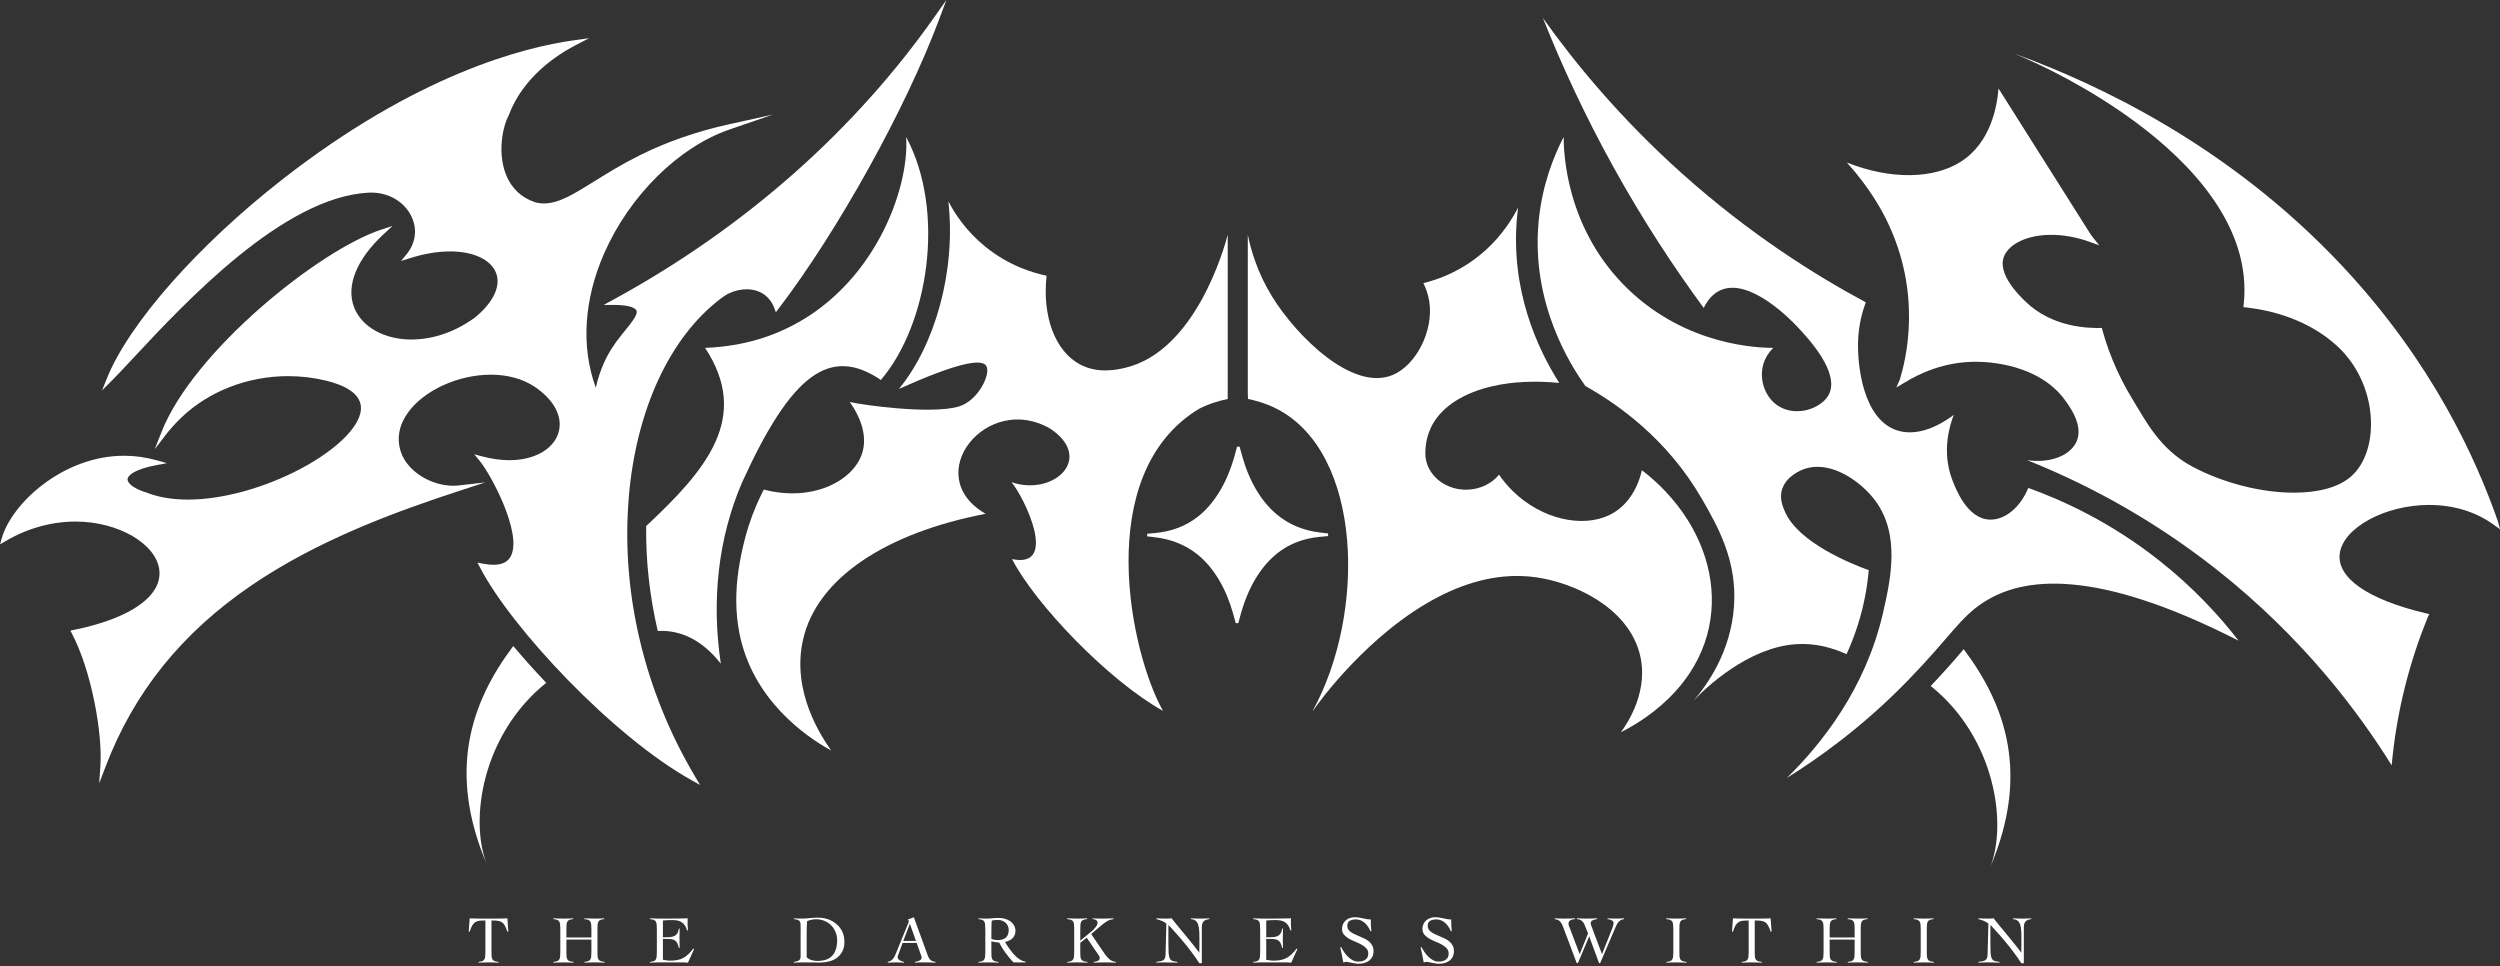
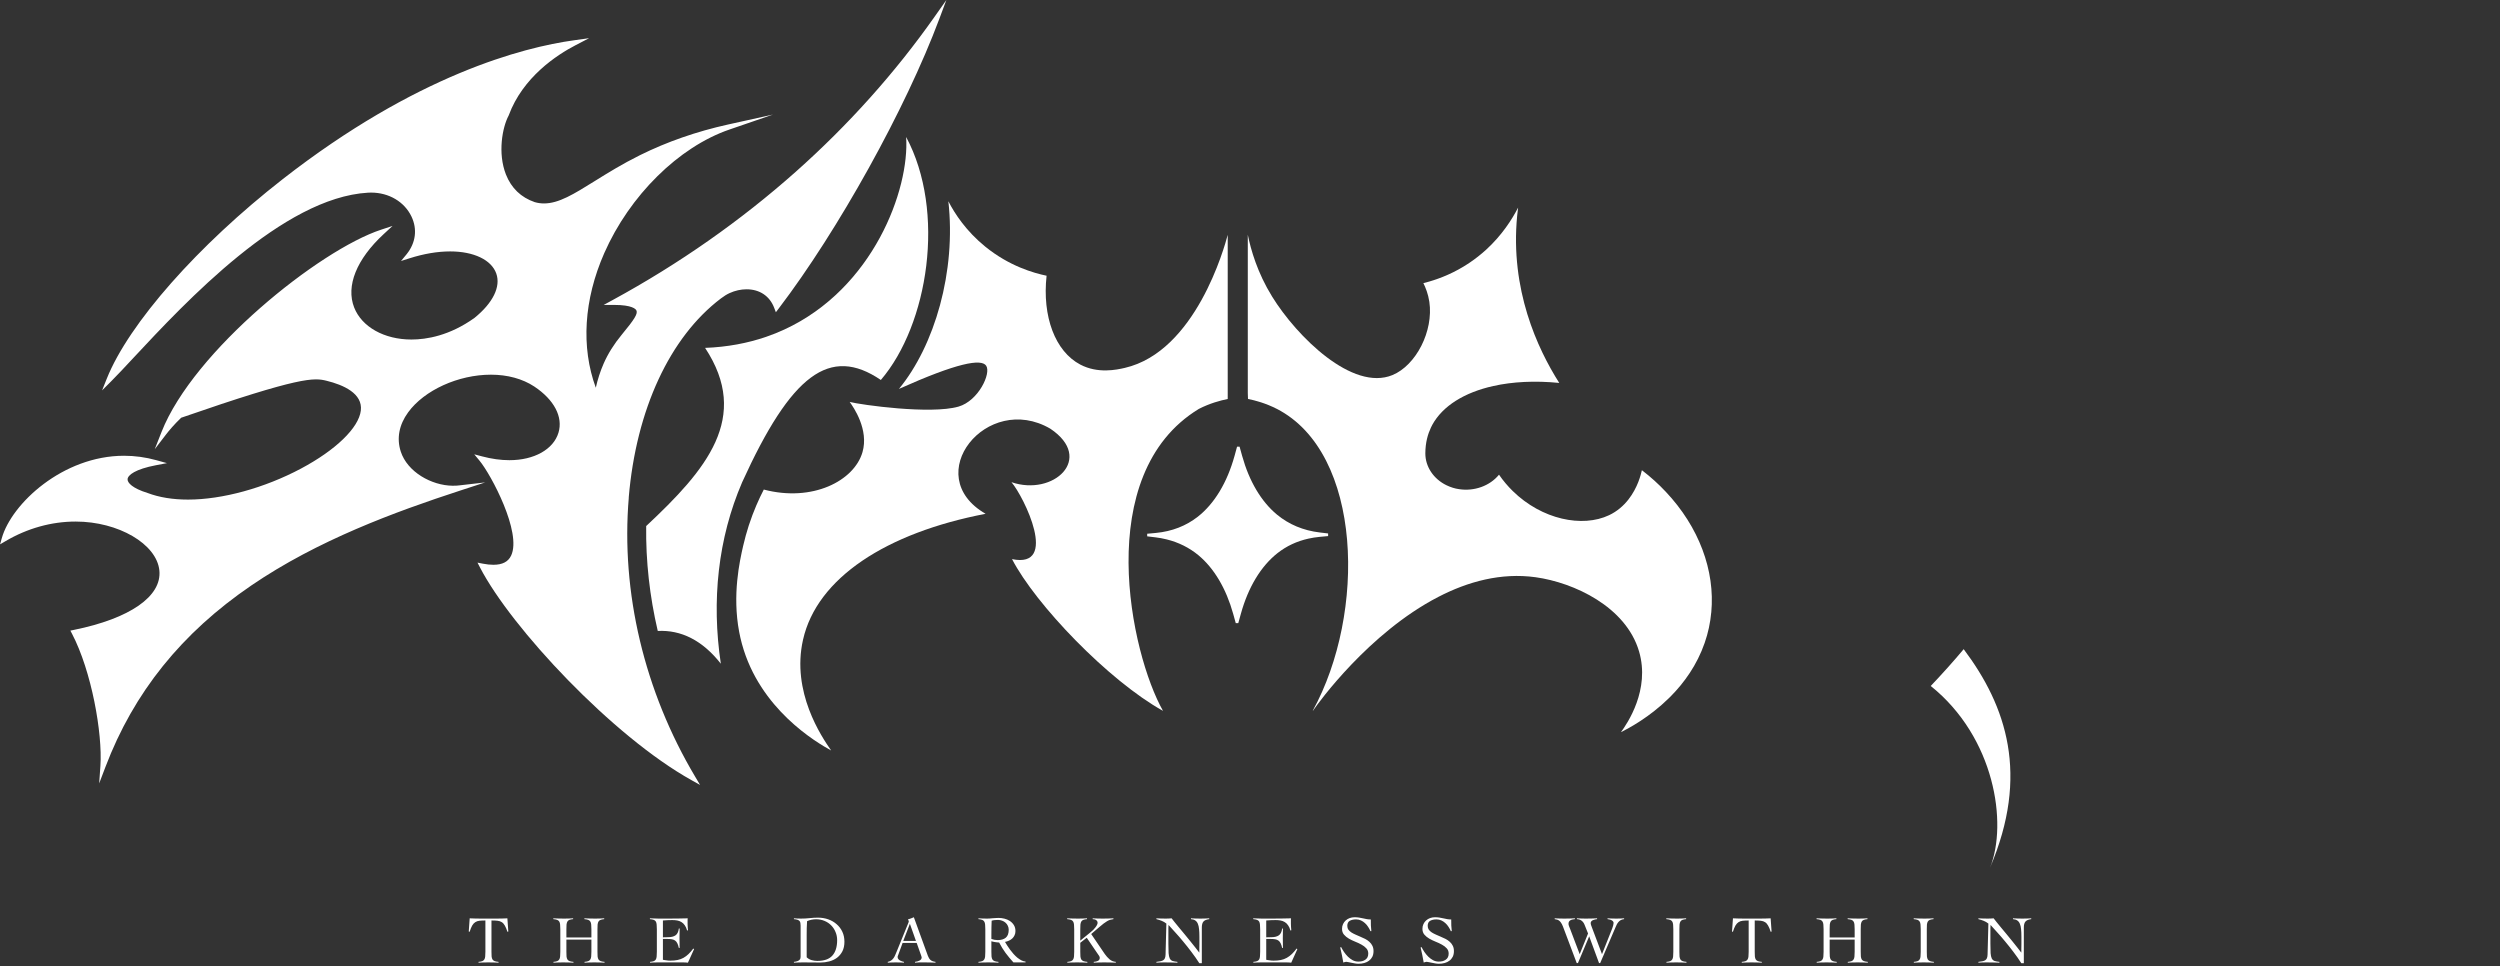
<svg xmlns="http://www.w3.org/2000/svg" fill="none" viewBox="0 0 864 334" height="334" width="864">
  <rect x="0" y="0" width="864" height="334" fill="#333333" stroke="none" />
  <g clip-path="url(#clip0_2621_58)">
    <path fill="white" d="M256.461 166.72C273.441 129.4 286.791 119.34 304.421 131.32C320.821 112.17 326.971 73.06 313.161 47.34C314.391 65.46 301.811 99.72 271.031 113.9C269.011 114.83 266.921 115.68 264.741 116.42C258.401 118.59 251.401 119.94 243.681 120.23C259.511 144.26 244.171 162.32 223.321 181.8C223.161 193.87 224.521 206.07 227.321 218.06C235.351 217.65 242.731 221.25 249.121 229.38C245.841 207.57 248.171 186 256.461 166.73V166.72Z" />
-     <path fill="white" d="M168.281 298.76C162.121 283.41 166.661 253.72 188.781 235.98C184.691 231.69 180.871 227.42 177.391 223.26C162.531 243.02 154.651 266.8 168.281 298.76Z" />
-     <path fill="white" d="M217.29 171.94C219.86 141.58 231.48 116.51 249.15 103.14C250.25 102.31 251.2 101.72 252.15 101.29C254.04 100.43 256.06 99.98 258.01 99.98C262.54 99.98 266.02 102.32 267.56 106.39L268.14 107.91L269.13 106.61C289.7 79.62 313.03 37.55 324.61 6.57L327.07 -0.01L323.03 5.73C309.36 25.15 293.19 43.21 274.97 59.4C255.96 76.29 234.7 91.19 211.76 103.68L208.64 105.38H212.19C212.19 105.38 212.21 105.38 212.23 105.38C218.53 105.38 219.72 106.83 219.94 107.28C220.48 108.4 219.34 110.28 214.86 115.69C212.2 118.9 210.09 122.28 208.59 125.72C207.46 128.32 206.56 131.09 205.91 134C200.76 119.93 201.77 103.56 208.82 87.51C217.59 67.57 234.56 50.8 252.06 44.78L267.15 39.59L251.57 43.04C240.71 45.45 230.49 49.01 221.19 53.62C215.02 56.68 209.96 59.83 205.49 62.61C198.31 67.08 193.11 70.31 188.02 70.31C186.91 70.31 185.85 70.16 184.81 69.86C180.06 68.23 176.71 65.01 174.85 60.3C171.94 52.91 173.63 43.97 175.76 39.99L175.81 39.88C180.69 26.67 192.39 19.01 198.93 15.62L203.59 13.2L198.39 13.92C180.61 16.39 143.89 25.9 97.71 61.91C68.4 84.77 44.529 111.82 36.919 130.83L35.279 134.92L38.389 131.81C40.459 129.74 43.099 126.92 46.15 123.64C64.189 104.3 97.779 68.3 127.18 66.59C127.54 66.57 127.89 66.56 128.25 66.56C134.42 66.56 139.76 69.73 142.2 74.82C144.29 79.19 143.7 83.91 140.55 87.83L138.59 90.2L141.52 89.27C146.49 87.69 151.22 86.89 155.58 86.89C163.74 86.89 169.84 89.81 171.51 94.52C173.13 99.08 170.37 104.69 163.98 109.87C155.35 116.04 147.37 117.34 142.2 117.34C132.8 117.34 125.03 112.99 122.4 106.27C119.49 98.84 123.21 89.59 132.61 80.9L135.66 78.08L131.71 79.38C110.28 86.45 66.859 121.3 55.84 149.25L53.48 155.24L57.4 150.13C58.41 148.82 60.13 146.75 62.609 144.37C72.12 135.23 85.6 129.99 99.59 129.99C104.07 129.99 108.53 130.53 112.85 131.59C118.66 133.02 125.43 135.97 124.7 141.91C123.98 147.87 116.04 155.55 103.99 161.96C91.4 168.66 76.809 172.66 64.98 172.66C59.73 172.66 55.05 171.9 51.01 170.38C45.8 168.76 44.02 166.86 44.09 165.62C44.169 164.17 46.8 162.13 53.91 160.78L57.7 160.06L53.98 159.03C50.34 158.02 46.609 157.51 42.88 157.51C21.7 157.51 4 174.08 0.63 185.96L0.02 188.13L1.96 186.99C9.45 182.58 17.809 180.25 26.13 180.25C40.91 180.25 54.16 188 55.08 197.16C55.969 206.09 44.919 213.77 25.5 217.7L24.32 217.94L24.88 219.01C31.63 231.9 35.469 253.43 34.7 264.68L34.279 270.74L36.44 265.06C46.239 239.3 62.739 218.78 86.87 202.33C109.77 186.72 136.28 176.97 159.2 169.49L167.69 166.72L158.82 167.74C158.34 167.8 157.49 167.89 156.43 167.87C149.09 167.79 140.77 163.08 138.5 156.05C137.03 151.5 137.91 146.82 141.05 142.51C146.63 134.84 158.39 129.49 169.66 129.49C175.39 129.49 180.57 130.9 184.63 133.57C191.52 138.14 194.65 144.11 193.01 149.54C191.27 155.31 184.61 159.04 176.05 159.04C173.07 159.04 169.9 158.6 166.63 157.73L163.9 157.01L165.7 159.18C169.76 164.07 180.38 184.06 176.65 192C175.64 194.15 173.63 195.19 170.5 195.19C169.41 195.19 168.18 195.06 166.85 194.8L165.02 194.44L165.88 196.1C176.71 217.01 211.75 254.47 239.01 269.64L241.94 271.27L240.23 268.39C222.68 238.9 214.54 204.66 217.31 171.97L217.29 171.94Z" />
+     <path fill="white" d="M217.29 171.94C219.86 141.58 231.48 116.51 249.15 103.14C250.25 102.31 251.2 101.72 252.15 101.29C254.04 100.43 256.06 99.98 258.01 99.98C262.54 99.98 266.02 102.32 267.56 106.39L268.14 107.91L269.13 106.61C289.7 79.62 313.03 37.55 324.61 6.57L327.07 -0.01L323.03 5.73C309.36 25.15 293.19 43.21 274.97 59.4C255.96 76.29 234.7 91.19 211.76 103.68L208.64 105.38H212.19C212.19 105.38 212.21 105.38 212.23 105.38C218.53 105.38 219.72 106.83 219.94 107.28C220.48 108.4 219.34 110.28 214.86 115.69C212.2 118.9 210.09 122.28 208.59 125.72C207.46 128.32 206.56 131.09 205.91 134C200.76 119.93 201.77 103.56 208.82 87.51C217.59 67.57 234.56 50.8 252.06 44.78L267.15 39.59L251.57 43.04C240.71 45.45 230.49 49.01 221.19 53.62C215.02 56.68 209.96 59.83 205.49 62.61C198.31 67.08 193.11 70.31 188.02 70.31C186.91 70.31 185.85 70.16 184.81 69.86C180.06 68.23 176.71 65.01 174.85 60.3C171.94 52.91 173.63 43.97 175.76 39.99L175.81 39.88C180.69 26.67 192.39 19.01 198.93 15.62L203.59 13.2L198.39 13.92C180.61 16.39 143.89 25.9 97.71 61.91C68.4 84.77 44.529 111.82 36.919 130.83L35.279 134.92L38.389 131.81C40.459 129.74 43.099 126.92 46.15 123.64C64.189 104.3 97.779 68.3 127.18 66.59C127.54 66.57 127.89 66.56 128.25 66.56C134.42 66.56 139.76 69.73 142.2 74.82C144.29 79.19 143.7 83.91 140.55 87.83L138.59 90.2L141.52 89.27C146.49 87.69 151.22 86.89 155.58 86.89C163.74 86.89 169.84 89.81 171.51 94.52C173.13 99.08 170.37 104.69 163.98 109.87C155.35 116.04 147.37 117.34 142.2 117.34C132.8 117.34 125.03 112.99 122.4 106.27C119.49 98.84 123.21 89.59 132.61 80.9L135.66 78.08L131.71 79.38C110.28 86.45 66.859 121.3 55.84 149.25L53.48 155.24L57.4 150.13C58.41 148.82 60.13 146.75 62.609 144.37C104.07 129.99 108.53 130.53 112.85 131.59C118.66 133.02 125.43 135.97 124.7 141.91C123.98 147.87 116.04 155.55 103.99 161.96C91.4 168.66 76.809 172.66 64.98 172.66C59.73 172.66 55.05 171.9 51.01 170.38C45.8 168.76 44.02 166.86 44.09 165.62C44.169 164.17 46.8 162.13 53.91 160.78L57.7 160.06L53.98 159.03C50.34 158.02 46.609 157.51 42.88 157.51C21.7 157.51 4 174.08 0.63 185.96L0.02 188.13L1.96 186.99C9.45 182.58 17.809 180.25 26.13 180.25C40.91 180.25 54.16 188 55.08 197.16C55.969 206.09 44.919 213.77 25.5 217.7L24.32 217.94L24.88 219.01C31.63 231.9 35.469 253.43 34.7 264.68L34.279 270.74L36.44 265.06C46.239 239.3 62.739 218.78 86.87 202.33C109.77 186.72 136.28 176.97 159.2 169.49L167.69 166.72L158.82 167.74C158.34 167.8 157.49 167.89 156.43 167.87C149.09 167.79 140.77 163.08 138.5 156.05C137.03 151.5 137.91 146.82 141.05 142.51C146.63 134.84 158.39 129.49 169.66 129.49C175.39 129.49 180.57 130.9 184.63 133.57C191.52 138.14 194.65 144.11 193.01 149.54C191.27 155.31 184.61 159.04 176.05 159.04C173.07 159.04 169.9 158.6 166.63 157.73L163.9 157.01L165.7 159.18C169.76 164.07 180.38 184.06 176.65 192C175.64 194.15 173.63 195.19 170.5 195.19C169.41 195.19 168.18 195.06 166.85 194.8L165.02 194.44L165.88 196.1C176.71 217.01 211.75 254.47 239.01 269.64L241.94 271.27L240.23 268.39C222.68 238.9 214.54 204.66 217.31 171.97L217.29 171.94Z" />
    <path fill="white" d="M414.32 141.32C418.14 139.37 421.74 138.41 424.3 137.89V81.16C423.18 85.4 413.241 121.48 388.701 127.15C385.881 127.8 379.44 129.2 373.35 126C364.66 121.44 360.15 109.4 361.7 95.29C357.35 94.39 348.83 92.01 340.46 85.2C333.96 79.91 330.03 73.98 327.75 69.55C330.48 93.75 323.04 119.42 310.67 134.41C330.86 125.36 339.14 123.9 340.82 126.39C342.61 129.04 338.14 138.53 331.27 140.52C321.66 143.3 297.55 139.91 293.65 138.91C294.99 140.74 300.34 148.48 298.07 156.28C295.2 166.2 280.75 173.62 263.97 169.19C262.32 172.37 260.42 176.57 258.77 181.63C258.06 183.83 257.4 186.2 256.82 188.72C255.65 193.88 253.02 205.5 255.46 218.4C255.72 219.77 256.04 221.17 256.42 222.56C262.58 245.1 282.15 256.58 287.25 259.37C283.91 254.6 273.46 239.12 277.52 221.12C282.33 199.71 306.37 184.15 340.62 177.57C317.75 164.35 341.07 135.37 362.98 148.15C378.38 158.45 364.04 171.62 349.56 166.64C353.88 171.67 366.1 196.63 349.76 193.23C357.86 208.88 383.05 235.18 401.94 245.68C390.75 225.97 377.24 163.88 414.32 141.32Z" />
    <path fill="white" d="M667.258 237.071C689.378 254.811 693.908 284.501 687.758 299.851C701.398 267.891 693.508 244.121 678.648 224.351C675.168 228.511 671.348 232.781 667.258 237.071Z" />
-     <path fill="white" d="M839.551 174.51C847.911 174.51 855.541 176.83 861.621 181.21L864.001 182.92L863.311 180.27C855.781 158.66 840.671 125.19 809.481 91.92C770.171 50 724.441 28.8 696.061 18.5C706.551 22.83 722.691 30.82 738.161 42.29C756.791 56.09 778.371 78.22 775.421 105.24L775.321 106.14L776.331 106.25C785.101 107.26 797.661 110.39 807.701 119.57C815.271 126.49 819.641 136.86 819.411 147.3C819.251 154.78 816.661 161.18 812.321 164.84C808.121 168.39 801.351 170.27 792.751 170.27C781.411 170.27 768.331 166.92 757.771 161.31C746.461 155.3 741.651 145.59 736.971 137.96C731.141 128.45 728.071 119.6 726.391 113.34C721.821 113.47 709.241 113.2 700.001 104.21C698.241 102.5 689.891 94.6 692.681 88.39C694.661 84 701.021 81.16 708.911 81.16C713.201 81.16 717.771 81.99 722.141 83.57L725.491 84.78L723.391 82.16C723.021 81.7 722.691 81.25 722.421 80.81L722.291 80.61C722.131 80.35 721.961 80.08 721.781 79.82C711.421 63.41 701.061 47 690.691 30.59C690.221 36.39 688.181 49.15 677.701 55.86C668.301 61.88 653.441 62.19 638.281 56.17C646.271 64.96 650.521 73.1 651.741 75.55C664.661 101.38 658.571 124.62 656.591 131.15L655.381 133.91L658.161 132.26C662.951 129.3 671.761 124.92 683.191 125.03C687.021 125.06 704.611 125.72 713.751 138.4C715.541 140.88 720.071 147.16 717.651 152.61C715.521 157.42 708.611 160.2 700.561 159.03C718.211 166.07 741.611 177.6 765.751 196.58C796.091 220.44 815.261 246.35 826.561 264.5C827.301 256.29 828.721 246.92 831.321 236.71C833.551 227.95 836.261 220.11 839.051 213.25L839.581 212.24L838.371 211.95C818.231 207.19 807.401 199.62 808.641 191.17C809.941 182.29 824.391 174.5 839.561 174.5L839.551 174.51Z" />
    <path fill="white" d="M591.418 211.65C592.778 197.14 587.128 182.09 575.708 169.97C573.228 167.32 570.468 164.82 567.438 162.5C567.268 163.24 566.908 164.74 566.198 166.57C564.738 170.28 561.818 175.33 556.098 178.05C546.878 182.43 532.868 179.57 522.808 169.7C521.088 168.02 519.488 166.13 518.058 164.05C514.868 167.97 509.448 169.86 504.238 169.05C503.518 168.95 502.798 168.79 502.098 168.57C501.338 168.33 500.588 168.04 499.898 167.7C495.458 165.54 492.578 161.31 492.598 156.66C492.618 152.91 493.468 150.01 494.518 147.79C494.658 147.48 494.818 147.18 494.968 146.88C498.588 140.25 506.148 135.63 516.058 133.41C522.768 131.91 530.538 131.51 538.878 132.34C531.308 120.44 521.868 100.01 524.328 74.6C524.418 73.65 524.528 72.7 524.658 71.75C522.538 75.86 519.068 81.3 513.608 86.3C513.608 86.3 513.598 86.3 513.598 86.31C511.848 87.89 509.918 89.44 507.748 90.89C502.758 94.23 497.898 96.15 493.998 97.29C493.278 97.5 492.568 97.68 491.918 97.85C492.678 99.37 493.568 101.56 493.978 104.29C495.478 114.44 489.368 126.26 481.248 129.62C467.428 135.33 448.228 116.39 439.638 102.49C434.538 94.23 432.308 86.36 431.238 81.13V135.85C431.238 136.56 431.258 137.23 431.308 137.88C433.868 138.39 437.458 139.36 441.278 141.31C470.958 156.54 472.198 211.95 453.688 245.62C453.738 245.59 453.778 245.57 453.838 245.54C453.938 245.38 454.058 245.22 454.178 245.04C455.518 243.11 472.958 218.79 497.008 206.33C507.268 201 518.748 197.84 530.698 199.49C543.958 201.33 561.918 209.68 566.458 225.13C570.358 238.39 562.368 250.08 560.198 253.04C563.008 251.63 570.048 247.88 576.758 241.29C576.978 241.09 577.178 240.88 577.388 240.67C582.058 235.95 586.478 229.84 589.138 222.17C590.338 218.73 591.088 215.21 591.408 211.64L591.418 211.65Z" />
-     <path fill="white" d="M746.1 193.62C729.28 180.36 712.84 172.89 700.97 168.62C698.29 175.27 692.97 179.74 687.7 179.58C679.9 179.36 675.96 169.1 674.7 165.82C670.9 155.89 673.95 146.65 675.21 143.38C673.14 144.97 664.14 151.55 655.59 148.73C643.87 144.88 641.88 126.36 642.15 117.9C642.33 112.31 643.62 107.7 644.81 104.48C626.8 94.81 604.39 80.62 581.44 60.08C560.22 41.11 544.52 22.07 533.24 6.26C539.49 21.97 547.46 39.42 557.68 57.87C568.01 76.51 578.7 92.69 588.81 106.42C589.85 104.28 591.58 101.72 594.44 100.37C604.57 95.62 619.11 110.71 621.4 113.17C625.01 117.03 636.17 129.01 631.92 136.58C629.31 141.21 620.94 144.12 614.86 140.47C610.18 137.66 608.15 131.82 609.16 126.88C609.84 123.49 611.82 121.24 612.84 120.23C607.41 120.2 583.32 119.45 563.15 100.4C540.88 79.36 540.4 52.02 540.4 47.34C536.95 54.02 532.97 63.92 531.77 76.35C528.99 105.1 543.09 126.66 547.91 133.41C559.15 139.71 576.19 151.66 588.15 172.37C593.81 182.17 600.33 193.77 599.28 209.41C598.19 225.43 589.85 236.86 585.35 242.08C589.52 237.68 604.11 223.77 620.65 222.63C627.45 222.16 633.45 223.94 638.16 226.08C639.58 223.01 640.93 219.59 642.12 215.82C644.28 208.97 645.35 202.6 645.84 197.06C639.73 194.84 621.58 187.54 616.93 176.94C616.26 175.41 614.76 172.18 615.98 168.83C617.44 164.8 621.72 162.49 624.72 161.73C633.27 159.58 643.13 166.35 648.08 173.01C656.79 184.73 653.45 200.18 650.76 211.87C644.7 238.13 629.51 257.12 617.56 268.83C628.35 262.11 643.78 251.25 659.59 234.93C674.37 219.67 677.28 213.52 685.46 208.2C698.81 199.51 723.54 195.85 773.66 221.42C767.26 213.16 758.28 203.21 746.12 193.63L746.1 193.62Z" />
    <path fill="white" d="M458.999 185.26V184.36L456.099 184.02C450.419 183.34 445.439 181.26 441.299 177.83C435.869 173.32 431.709 166.3 429.279 157.54L428.399 154.37H427.529L426.659 157.55C424.099 166.79 419.709 174.06 413.969 178.57C409.899 181.76 405.029 183.65 399.499 184.18L396.469 184.46V185.36L399.369 185.71C400.619 185.86 401.899 186.09 403.179 186.41C407.309 187.43 411.009 189.27 414.179 191.89C419.599 196.4 423.759 203.42 426.199 212.18L427.079 215.36H427.949L428.829 212.18C431.379 202.95 435.769 195.68 441.519 191.15C444.609 188.72 448.199 187.03 452.199 186.15C453.459 185.87 454.729 185.67 455.979 185.55L459.019 185.27L458.999 185.26Z" />
  </g>
  <path fill="white" d="M165.378 332.421C165.938 332.375 166.373 332.29 166.683 332.165C166.994 332.042 167.227 331.847 167.382 331.583C167.553 331.319 167.654 330.977 167.685 330.558C167.731 330.123 167.755 329.58 167.755 328.928V318.118C166.931 318.118 166.24 318.149 165.682 318.211C165.138 318.273 164.665 318.436 164.26 318.7C163.857 318.948 163.499 319.337 163.188 319.865C162.894 320.393 162.598 321.116 162.304 322.032L162 321.938L162.326 317.373C162.979 317.403 163.623 317.427 164.26 317.442C164.897 317.458 165.541 317.466 166.194 317.466H171.669C172.29 317.466 172.904 317.458 173.509 317.442C174.115 317.427 174.729 317.403 175.349 317.373L175.676 321.938L175.372 322.032C175.078 321.116 174.775 320.393 174.463 319.865C174.169 319.337 173.82 318.948 173.416 318.7C173.012 318.436 172.523 318.273 171.947 318.211C171.389 318.149 170.69 318.118 169.852 318.118V328.928C169.852 329.58 169.866 330.123 169.898 330.558C169.945 330.977 170.045 331.319 170.201 331.583C170.372 331.847 170.62 332.042 170.946 332.165C171.272 332.29 171.723 332.375 172.298 332.421V332.701C171.707 332.671 171.117 332.647 170.527 332.632C169.937 332.616 169.347 332.608 168.756 332.608C168.182 332.608 167.614 332.616 167.056 332.632C166.496 332.647 165.938 332.671 165.378 332.701V332.421ZM204.387 321.146C204.387 320.494 204.364 319.958 204.318 319.539C204.286 319.104 204.185 318.755 204.014 318.491C203.859 318.227 203.619 318.032 203.292 317.909C202.966 317.784 202.523 317.699 201.965 317.651V317.373C202.616 317.403 203.246 317.427 203.851 317.442C204.473 317.458 205.11 317.466 205.762 317.466C206.274 317.466 206.786 317.458 207.299 317.442C207.811 317.427 208.317 317.403 208.814 317.373V317.651C208.27 317.699 207.843 317.784 207.533 317.909C207.221 318.032 206.989 318.227 206.834 318.491C206.679 318.755 206.576 319.104 206.53 319.539C206.5 319.958 206.484 320.494 206.484 321.146V328.928C206.484 329.58 206.5 330.123 206.53 330.558C206.576 330.977 206.679 331.319 206.834 331.583C207.004 331.847 207.253 332.042 207.579 332.165C207.905 332.29 208.355 332.375 208.929 332.421V332.701C208.339 332.671 207.749 332.647 207.16 332.632C206.57 332.616 205.98 332.608 205.389 332.608C204.814 332.608 204.247 332.616 203.688 332.632C203.129 332.647 202.57 332.671 202.011 332.701V332.421C202.57 332.375 203.005 332.29 203.315 332.165C203.627 332.042 203.859 331.847 204.014 331.583C204.185 331.319 204.286 330.977 204.318 330.558C204.364 330.123 204.387 329.58 204.387 328.928V324.734H195.744V328.928C195.744 329.58 195.759 330.123 195.791 330.558C195.837 330.977 195.938 331.319 196.093 331.583C196.264 331.847 196.512 332.042 196.839 332.165C197.165 332.29 197.616 332.375 198.19 332.421V332.701C197.6 332.671 197.01 332.647 196.419 332.632C195.829 332.616 195.239 332.608 194.649 332.608C194.075 332.608 193.508 332.616 192.948 332.632C192.389 332.647 191.83 332.671 191.271 332.701V332.421C191.83 332.375 192.265 332.29 192.576 332.165C192.886 332.042 193.12 331.847 193.275 331.583C193.446 331.319 193.547 330.977 193.577 330.558C193.624 330.123 193.647 329.58 193.647 328.928V321.146C193.647 320.494 193.624 319.958 193.577 319.539C193.547 319.104 193.446 318.755 193.275 318.491C193.12 318.227 192.878 318.032 192.552 317.909C192.227 317.784 191.784 317.699 191.224 317.651V317.373C191.877 317.403 192.505 317.427 193.112 317.442C193.732 317.458 194.369 317.466 195.022 317.466C195.535 317.466 196.047 317.458 196.56 317.442C197.072 317.427 197.577 317.403 198.073 317.373V317.651C197.53 317.699 197.103 317.784 196.792 317.909C196.482 318.032 196.248 318.227 196.093 318.491C195.938 318.755 195.837 319.104 195.791 319.539C195.759 319.958 195.744 320.494 195.744 321.146V323.988H204.387V321.146ZM229.105 331.7C229.245 331.73 229.416 331.762 229.617 331.793C229.819 331.824 230.036 331.855 230.27 331.885C230.503 331.917 230.743 331.948 230.991 331.98C231.241 331.994 231.473 332.002 231.69 332.002C232.623 332.002 233.453 331.925 234.184 331.77C234.929 331.615 235.604 331.365 236.211 331.025C236.831 330.682 237.414 330.247 237.957 329.719C238.501 329.192 239.053 328.555 239.611 327.81L239.869 328.019L237.748 332.701C237.484 332.671 237.212 332.647 236.932 332.632C236.654 332.616 236.382 332.608 236.118 332.608H227.357C226.908 332.608 226.457 332.616 226.007 332.632C225.556 332.647 225.105 332.671 224.656 332.701V332.421C225.214 332.375 225.649 332.29 225.959 332.165C226.271 332.042 226.503 331.847 226.658 331.583C226.814 331.319 226.908 330.977 226.938 330.558C226.985 330.123 227.008 329.58 227.008 328.928V321.146C227.008 320.494 226.985 319.958 226.938 319.539C226.908 319.104 226.814 318.755 226.658 318.491C226.503 318.227 226.263 318.032 225.937 317.909C225.611 317.784 225.168 317.699 224.609 317.651V317.373C225.137 317.387 225.634 317.403 226.1 317.419C226.581 317.434 227.071 317.45 227.567 317.466C228.08 317.466 228.616 317.466 229.174 317.466C229.75 317.466 230.395 317.466 231.108 317.466C232.196 317.466 233.283 317.458 234.37 317.442C235.457 317.427 236.559 317.403 237.679 317.373C237.663 317.542 237.647 317.714 237.631 317.885C237.631 318.056 237.631 318.219 237.631 318.374V319.306C237.631 319.647 237.647 319.998 237.679 320.354C237.709 320.696 237.74 321.076 237.772 321.496L237.468 321.589C237.266 320.844 236.994 320.238 236.654 319.772C236.327 319.291 235.939 318.918 235.488 318.654C235.054 318.39 234.573 318.211 234.043 318.118C233.515 318.024 232.957 317.978 232.367 317.978C231.279 317.978 230.192 318.024 229.105 318.118V323.942C229.416 323.942 229.71 323.934 229.99 323.918C230.286 323.904 230.588 323.896 230.899 323.896C231.97 323.896 232.816 323.686 233.439 323.267C234.075 322.832 234.464 322.047 234.603 320.913H234.883C234.883 321.472 234.875 322.032 234.859 322.59C234.843 323.15 234.836 323.701 234.836 324.244C234.836 324.804 234.843 325.363 234.859 325.922C234.875 326.481 234.883 327.04 234.883 327.6H234.603C234.464 326.947 234.293 326.42 234.091 326.015C233.888 325.596 233.632 325.278 233.322 325.06C233.026 324.843 232.653 324.695 232.204 324.617C231.753 324.54 231.217 324.5 230.596 324.5H229.105V331.7ZM274.384 332.421C274.895 332.375 275.3 332.29 275.594 332.165C275.906 332.042 276.138 331.901 276.293 331.746C276.465 331.575 276.573 331.397 276.62 331.21C276.666 331.025 276.69 330.838 276.69 330.652V319.889C276.69 319.547 276.666 319.252 276.62 319.003C276.589 318.739 276.496 318.513 276.34 318.328C276.185 318.141 275.953 317.993 275.642 317.885C275.33 317.776 274.911 317.699 274.384 317.651V317.373C274.787 317.403 275.191 317.427 275.594 317.442C275.999 317.458 276.402 317.466 276.807 317.466C277.893 317.466 278.904 317.411 279.835 317.302C280.767 317.194 281.722 317.139 282.701 317.139C283.958 317.139 285.139 317.333 286.241 317.722C287.344 318.11 288.307 318.669 289.131 319.399C289.969 320.113 290.63 320.983 291.111 322.008C291.593 323.033 291.833 324.182 291.833 325.457C291.833 326.746 291.599 327.848 291.134 328.764C290.668 329.665 290.046 330.41 289.27 331.001C288.493 331.575 287.6 331.994 286.591 332.259C285.598 332.523 284.556 332.655 283.469 332.655C282.631 332.655 281.908 332.647 281.303 332.632C280.713 332.632 280.193 332.632 279.742 332.632C279.291 332.632 278.888 332.624 278.531 332.608C278.173 332.608 277.832 332.608 277.506 332.608C276.978 332.608 276.457 332.616 275.945 332.632C275.431 332.647 274.911 332.671 274.384 332.701V332.421ZM278.787 330.838C279.283 331.303 279.851 331.629 280.487 331.816C281.14 332.002 281.792 332.096 282.444 332.096C284.836 332.096 286.575 331.482 287.663 330.255C288.765 329.028 289.317 327.25 289.317 324.921C289.317 323.91 289.131 322.971 288.757 322.101C288.4 321.216 287.896 320.447 287.244 319.795C286.607 319.143 285.838 318.63 284.937 318.257C284.051 317.885 283.082 317.699 282.024 317.699C280.938 317.699 279.905 317.915 278.926 318.35C278.864 319.158 278.825 319.966 278.809 320.773C278.795 321.565 278.787 322.381 278.787 323.219V330.838ZM311.938 325.876L310.4 330.092C310.353 330.217 310.307 330.326 310.261 330.418C310.229 330.511 310.214 330.612 310.214 330.721C310.214 331.001 310.291 331.242 310.446 331.444C310.617 331.645 310.819 331.816 311.052 331.956C311.286 332.08 311.526 332.181 311.775 332.259C312.023 332.336 312.233 332.391 312.404 332.421V332.701C311.938 332.671 311.472 332.647 311.006 332.632C310.54 332.616 310.067 332.608 309.585 332.608C309.119 332.608 308.661 332.616 308.21 332.632C307.775 332.647 307.31 332.671 306.812 332.701V332.421C307.294 332.314 307.69 332.151 308.001 331.933C308.327 331.7 308.599 331.428 308.816 331.117C309.034 330.807 309.219 330.465 309.375 330.092C309.546 329.719 309.709 329.331 309.864 328.928L313.895 319.027C313.941 318.918 313.98 318.817 314.011 318.723C314.058 318.63 314.082 318.545 314.082 318.467C314.082 318.39 314.05 318.273 313.988 318.118C313.941 317.963 313.879 317.822 313.802 317.699C314.205 317.621 314.555 317.52 314.85 317.395C315.145 317.272 315.472 317.139 315.829 317L320.674 330.326C320.891 330.93 321.195 331.412 321.582 331.77C321.971 332.111 322.545 332.328 323.306 332.421V332.701C322.686 332.671 322.072 332.647 321.467 332.632C320.876 332.616 320.254 332.608 319.602 332.608C319.183 332.608 318.818 332.608 318.508 332.608C318.197 332.608 317.917 332.608 317.669 332.608C317.42 332.624 317.18 332.639 316.947 332.655C316.729 332.671 316.489 332.686 316.224 332.701V332.421C316.876 332.344 317.42 332.181 317.855 331.933C318.306 331.669 318.53 331.319 318.53 330.884C318.53 330.761 318.5 330.636 318.437 330.511C318.391 330.387 318.353 330.271 318.321 330.162L316.807 325.876H311.938ZM314.454 319.259L312.17 325.177H316.55L314.454 319.259ZM354.433 332.608H350.24C349.261 331.537 348.353 330.441 347.514 329.323C346.691 328.19 345.953 326.994 345.301 325.735C345.146 325.735 344.944 325.721 344.695 325.689C344.463 325.658 344.213 325.626 343.949 325.596C343.701 325.55 343.453 325.503 343.204 325.457C342.972 325.394 342.777 325.34 342.622 325.293V328.928C342.622 329.58 342.638 330.123 342.668 330.558C342.714 330.977 342.817 331.319 342.972 331.583C343.141 331.847 343.391 332.042 343.717 332.165C344.043 332.29 344.493 332.375 345.067 332.421V332.701C344.477 332.671 343.888 332.647 343.298 332.632C342.708 332.616 342.118 332.608 341.527 332.608C340.952 332.608 340.385 332.616 339.826 332.632C339.267 332.647 338.708 332.671 338.149 332.701V332.421C338.708 332.375 339.143 332.29 339.453 332.165C339.765 332.042 339.997 331.847 340.152 331.583C340.323 331.319 340.424 330.977 340.456 330.558C340.502 330.123 340.525 329.58 340.525 328.928V321.146C340.525 320.494 340.502 319.958 340.456 319.539C340.424 319.104 340.323 318.755 340.152 318.491C339.997 318.227 339.765 318.032 339.453 317.909C339.143 317.784 338.708 317.699 338.149 317.651V317.373C338.645 317.403 339.143 317.427 339.64 317.442C340.137 317.458 340.633 317.466 341.131 317.466C341.348 317.466 341.62 317.458 341.947 317.442C342.273 317.411 342.614 317.379 342.972 317.349C343.344 317.318 343.717 317.294 344.09 317.279C344.463 317.248 344.797 317.232 345.091 317.232C345.76 317.232 346.443 317.318 347.142 317.488C347.841 317.659 348.469 317.931 349.028 318.304C349.587 318.676 350.045 319.15 350.403 319.726C350.76 320.3 350.939 320.983 350.939 321.775C350.939 322.319 350.838 322.8 350.635 323.219C350.45 323.64 350.194 324.004 349.867 324.315C349.541 324.625 349.152 324.881 348.703 325.084C348.268 325.286 347.809 325.433 347.327 325.526C347.545 325.898 347.801 326.319 348.097 326.784C348.391 327.25 348.717 327.723 349.076 328.205C349.448 328.686 349.835 329.168 350.24 329.649C350.659 330.116 351.094 330.543 351.544 330.93C352.011 331.303 352.484 331.621 352.966 331.885C353.447 332.135 353.936 332.282 354.433 332.328V332.608ZM342.622 324.5C343.321 324.766 344.043 324.897 344.789 324.897C346 324.897 346.939 324.617 347.607 324.059C348.276 323.499 348.609 322.59 348.609 321.333C348.609 320.82 348.508 320.362 348.306 319.958C348.119 319.539 347.855 319.182 347.514 318.886C347.172 318.576 346.777 318.344 346.326 318.187C345.891 318.017 345.433 317.931 344.952 317.931C344.563 317.931 344.183 317.947 343.81 317.978C343.437 318.009 343.073 318.078 342.714 318.187C342.684 318.932 342.66 319.686 342.645 320.447C342.63 321.208 342.622 322.032 342.622 322.917V324.5ZM373.342 328.928C373.342 329.58 373.358 330.123 373.39 330.558C373.436 330.977 373.537 331.319 373.692 331.583C373.863 331.847 374.111 332.042 374.437 332.165C374.764 332.29 375.213 332.375 375.789 332.421V332.701C375.199 332.671 374.609 332.647 374.018 332.632C373.428 332.616 372.838 332.608 372.248 332.608C371.673 332.608 371.106 332.616 370.547 332.632C369.988 332.647 369.429 332.671 368.87 332.701V332.421C369.429 332.375 369.863 332.29 370.175 332.165C370.485 332.042 370.717 331.847 370.874 331.583C371.043 331.319 371.146 330.977 371.176 330.558C371.222 330.123 371.246 329.58 371.246 328.928V321.146C371.246 320.494 371.222 319.958 371.176 319.539C371.146 319.104 371.043 318.755 370.874 318.491C370.717 318.227 370.477 318.032 370.151 317.909C369.825 317.784 369.382 317.699 368.823 317.651V317.373C369.476 317.403 370.104 317.427 370.71 317.442C371.331 317.458 371.968 317.466 372.62 317.466C373.132 317.466 373.646 317.458 374.158 317.442C374.671 317.427 375.175 317.403 375.672 317.373V317.651C375.129 317.699 374.701 317.784 374.391 317.909C374.081 318.032 373.847 318.227 373.692 318.491C373.537 318.755 373.436 319.104 373.39 319.539C373.358 319.958 373.342 320.494 373.342 321.146V325.084L376.883 322.195C377.21 321.93 377.52 321.659 377.816 321.38C378.11 321.084 378.367 320.789 378.585 320.494C378.817 320.199 378.996 319.919 379.121 319.655C379.26 319.391 379.33 319.15 379.33 318.932C379.33 318.7 379.276 318.505 379.167 318.35C379.073 318.18 378.942 318.048 378.771 317.955C378.615 317.846 378.436 317.768 378.235 317.722C378.033 317.675 377.832 317.651 377.629 317.651V317.373C378.219 317.403 378.794 317.427 379.353 317.442C379.927 317.458 380.511 317.466 381.101 317.466C381.722 317.466 382.334 317.458 382.941 317.442C383.563 317.427 384.183 317.403 384.804 317.373V317.651C384.401 317.699 384.02 317.776 383.663 317.885C383.321 317.993 382.964 318.157 382.592 318.374C382.234 318.576 381.846 318.84 381.426 319.166C381.023 319.476 380.549 319.865 380.005 320.33L377.117 322.8L381.822 329.719C382.304 330.403 382.848 331.009 383.454 331.537C384.075 332.064 384.796 332.36 385.62 332.421V332.701C384.953 332.671 384.284 332.647 383.617 332.632C382.949 332.616 382.28 332.608 381.613 332.608C381.007 332.608 380.402 332.616 379.796 332.632C379.206 332.647 378.607 332.671 378.001 332.701V332.421C378.561 332.391 379.042 332.274 379.446 332.072C379.866 331.871 380.076 331.513 380.076 331.001C380.076 330.783 379.989 330.55 379.818 330.302C379.649 330.054 379.407 329.704 379.097 329.254L375.579 324.081L373.342 325.829V328.928ZM399.65 317.373C400.193 317.403 400.705 317.427 401.187 317.442C401.684 317.458 402.258 317.466 402.911 317.466C403.252 317.466 403.586 317.458 403.912 317.442C404.239 317.427 404.573 317.403 404.914 317.373C405.117 317.651 405.45 318.078 405.916 318.654C406.382 319.212 406.91 319.857 407.5 320.588C408.106 321.317 408.751 322.093 409.434 322.917C410.117 323.74 410.777 324.548 411.414 325.34C412.051 326.116 412.633 326.847 413.161 327.53C413.705 328.197 414.132 328.749 414.442 329.184H414.49C414.49 328.718 414.49 328.259 414.49 327.81C414.504 327.343 414.512 326.877 414.512 326.412V323.709C414.512 322.715 414.474 321.853 414.396 321.124C414.333 320.377 414.194 319.756 413.977 319.259C413.775 318.763 413.479 318.382 413.092 318.118C412.719 317.854 412.222 317.699 411.601 317.651V317.373C412.144 317.403 412.687 317.427 413.231 317.442C413.791 317.458 414.341 317.466 414.885 317.466C415.382 317.466 415.886 317.458 416.4 317.442C416.912 317.427 417.417 317.403 417.914 317.373V317.651C416.936 317.776 416.259 318.064 415.886 318.513C415.53 318.948 415.351 319.625 415.351 320.54V332.888H414.49C413.636 331.552 412.726 330.255 411.763 328.997C410.816 327.739 409.869 326.543 408.922 325.409C407.99 324.276 407.081 323.227 406.195 322.264C405.326 321.287 404.541 320.417 403.842 319.655C403.828 320.059 403.812 320.455 403.796 320.844C403.796 321.232 403.796 321.628 403.796 322.032V326.108C403.796 327.491 403.82 328.585 403.866 329.393C403.928 330.185 404.06 330.799 404.263 331.234C404.48 331.653 404.79 331.94 405.194 332.096C405.613 332.236 406.188 332.344 406.918 332.421V332.701C406.126 332.671 405.357 332.647 404.611 332.632C403.866 332.616 403.097 332.608 402.305 332.608C401.855 332.608 401.412 332.616 400.977 332.632C400.542 332.647 400.099 332.671 399.65 332.701V332.421C400.177 332.344 400.635 332.274 401.024 332.212C401.428 332.135 401.753 332.018 402.003 331.863C402.266 331.692 402.46 331.458 402.585 331.164C402.724 330.853 402.802 330.426 402.818 329.883L403.097 319.19C402.601 318.785 402.057 318.467 401.467 318.235C400.876 318.001 400.27 317.808 399.65 317.651V317.373ZM437.609 331.7C437.75 331.73 437.921 331.762 438.122 331.793C438.324 331.824 438.541 331.855 438.775 331.885C439.007 331.917 439.248 331.948 439.496 331.98C439.744 331.994 439.978 332.002 440.195 332.002C441.128 332.002 441.958 331.925 442.688 331.77C443.434 331.615 444.109 331.365 444.715 331.025C445.336 330.682 445.918 330.247 446.462 329.719C447.006 329.192 447.558 328.555 448.116 327.81L448.372 328.019L446.253 332.701C445.989 332.671 445.717 332.647 445.437 332.632C445.157 332.616 444.885 332.608 444.621 332.608H435.862C435.411 332.608 434.962 332.616 434.511 332.632C434.061 332.647 433.61 332.671 433.159 332.701V332.421C433.719 332.375 434.154 332.29 434.464 332.165C434.775 332.042 435.008 331.847 435.163 331.583C435.318 331.319 435.411 330.977 435.443 330.558C435.49 330.123 435.513 329.58 435.513 328.928V321.146C435.513 320.494 435.49 319.958 435.443 319.539C435.411 319.104 435.318 318.755 435.163 318.491C435.008 318.227 434.767 318.032 434.442 317.909C434.115 317.784 433.672 317.699 433.113 317.651V317.373C433.641 317.387 434.138 317.403 434.604 317.419C435.085 317.434 435.574 317.45 436.072 317.466C436.584 317.466 437.12 317.466 437.679 317.466C438.254 317.466 438.898 317.466 439.613 317.466C440.701 317.466 441.787 317.458 442.875 317.442C443.962 317.427 445.064 317.403 446.182 317.373C446.166 317.542 446.152 317.714 446.136 317.885C446.136 318.056 446.136 318.219 446.136 318.374V319.306C446.136 319.647 446.152 319.998 446.182 320.354C446.214 320.696 446.245 321.076 446.275 321.496L445.973 321.589C445.771 320.844 445.499 320.238 445.157 319.772C444.831 319.291 444.444 318.918 443.993 318.654C443.558 318.39 443.076 318.211 442.548 318.118C442.02 318.024 441.461 317.978 440.87 317.978C439.784 317.978 438.697 318.024 437.609 318.118V323.942C437.921 323.942 438.215 323.934 438.495 323.918C438.789 323.904 439.093 323.896 439.404 323.896C440.475 323.896 441.321 323.686 441.942 323.267C442.579 322.832 442.967 322.047 443.108 320.913H443.386C443.386 321.472 443.38 322.032 443.364 322.59C443.348 323.15 443.34 323.701 443.34 324.244C443.34 324.804 443.348 325.363 443.364 325.922C443.38 326.481 443.386 327.04 443.386 327.6H443.108C442.967 326.947 442.796 326.42 442.595 326.015C442.393 325.596 442.137 325.278 441.827 325.06C441.531 324.843 441.158 324.695 440.707 324.617C440.258 324.54 439.722 324.5 439.1 324.5H437.609V331.7ZM473.616 321.799C473.414 321.301 473.151 320.812 472.824 320.33C472.514 319.834 472.148 319.399 471.729 319.027C471.31 318.638 470.844 318.328 470.331 318.094C469.819 317.862 469.259 317.745 468.654 317.745C467.768 317.745 467.039 317.909 466.465 318.235C465.905 318.56 465.625 319.143 465.625 319.982C465.625 320.479 465.75 320.913 465.998 321.287C466.262 321.643 466.604 321.962 467.023 322.242C467.458 322.52 467.947 322.777 468.491 323.01C469.035 323.243 469.585 323.483 470.145 323.732C470.719 323.965 471.279 324.222 471.822 324.5C472.365 324.78 472.847 325.114 473.266 325.503C473.701 325.89 474.043 326.341 474.291 326.855C474.555 327.367 474.688 327.979 474.688 328.694C474.688 329.456 474.548 330.116 474.269 330.674C473.989 331.218 473.608 331.669 473.127 332.026C472.661 332.383 472.109 332.647 471.473 332.818C470.852 332.989 470.184 333.074 469.469 333.074C469.081 333.074 468.677 333.035 468.258 332.957C467.839 332.896 467.434 332.818 467.047 332.725C466.658 332.647 466.301 332.578 465.975 332.515C465.663 332.437 465.415 332.399 465.23 332.399C465.059 332.399 464.896 332.429 464.74 332.491C464.585 332.538 464.422 332.592 464.251 332.655C464.11 331.77 463.949 330.908 463.761 330.068C463.576 329.214 463.381 328.345 463.179 327.459L463.482 327.296C463.761 327.84 464.096 328.406 464.484 328.997C464.888 329.587 465.338 330.131 465.835 330.628C466.332 331.109 466.876 331.513 467.466 331.839C468.072 332.165 468.723 332.328 469.422 332.328C469.873 332.328 470.308 332.282 470.727 332.189C471.146 332.08 471.511 331.917 471.822 331.7C472.148 331.482 472.405 331.202 472.591 330.861C472.778 330.503 472.871 330.068 472.871 329.556C472.871 328.827 472.645 328.221 472.194 327.739C471.745 327.242 471.185 326.815 470.518 326.458C469.849 326.085 469.12 325.743 468.328 325.433C467.551 325.122 466.829 324.772 466.161 324.385C465.494 323.996 464.934 323.537 464.484 323.01C464.033 322.482 463.808 321.815 463.808 321.007C463.808 320.401 463.925 319.849 464.158 319.353C464.39 318.856 464.701 318.436 465.089 318.094C465.494 317.737 465.951 317.466 466.465 317.279C466.992 317.093 467.551 317 468.141 317C468.715 317 469.229 317.038 469.678 317.115C470.145 317.194 470.595 317.279 471.03 317.373C471.481 317.466 471.924 317.558 472.357 317.651C472.792 317.729 473.259 317.768 473.755 317.768C473.755 318.467 473.763 319.15 473.779 319.818C473.81 320.471 473.864 321.13 473.942 321.799H473.616ZM501.404 321.799C501.201 321.301 500.937 320.812 500.612 320.33C500.3 319.834 499.936 319.399 499.517 319.027C499.097 318.638 498.632 318.328 498.119 318.094C497.607 317.862 497.047 317.745 496.441 317.745C495.556 317.745 494.827 317.909 494.251 318.235C493.693 318.56 493.413 319.143 493.413 319.982C493.413 320.479 493.537 320.913 493.786 321.287C494.049 321.643 494.392 321.962 494.811 322.242C495.246 322.52 495.735 322.777 496.278 323.01C496.821 323.243 497.373 323.483 497.933 323.732C498.507 323.965 499.066 324.222 499.609 324.5C500.153 324.78 500.635 325.114 501.054 325.503C501.489 325.89 501.831 326.341 502.079 326.855C502.343 327.367 502.476 327.979 502.476 328.694C502.476 329.456 502.335 330.116 502.056 330.674C501.777 331.218 501.396 331.669 500.915 332.026C500.449 332.383 499.897 332.647 499.261 332.818C498.639 332.989 497.971 333.074 497.257 333.074C496.868 333.074 496.465 333.035 496.046 332.957C495.626 332.896 495.222 332.818 494.833 332.725C494.446 332.647 494.088 332.578 493.762 332.515C493.451 332.437 493.203 332.399 493.016 332.399C492.846 332.399 492.683 332.429 492.528 332.491C492.372 332.538 492.209 332.592 492.039 332.655C491.898 331.77 491.735 330.908 491.549 330.068C491.362 329.214 491.169 328.345 490.967 327.459L491.269 327.296C491.549 327.84 491.884 328.406 492.271 328.997C492.675 329.587 493.125 330.131 493.622 330.628C494.12 331.109 494.664 331.513 495.254 331.839C495.859 332.165 496.511 332.328 497.21 332.328C497.661 332.328 498.096 332.282 498.515 332.189C498.934 332.08 499.299 331.917 499.609 331.7C499.936 331.482 500.192 331.202 500.379 330.861C500.564 330.503 500.659 330.068 500.659 329.556C500.659 328.827 500.433 328.221 499.982 327.739C499.532 327.242 498.973 326.815 498.306 326.458C497.637 326.085 496.908 325.743 496.116 325.433C495.339 325.122 494.617 324.772 493.949 324.385C493.28 323.996 492.722 323.537 492.271 323.01C491.821 322.482 491.596 321.815 491.596 321.007C491.596 320.401 491.712 319.849 491.945 319.353C492.178 318.856 492.488 318.436 492.877 318.094C493.28 317.737 493.739 317.466 494.251 317.279C494.779 317.093 495.339 317 495.929 317C496.503 317 497.016 317.038 497.466 317.115C497.933 317.194 498.383 317.279 498.818 317.373C499.269 317.466 499.71 317.558 500.145 317.651C500.58 317.729 501.046 317.768 501.543 317.768C501.543 318.467 501.551 319.15 501.567 319.818C501.598 320.471 501.652 321.13 501.73 321.799H501.404ZM537.298 317.373C537.858 317.403 538.416 317.427 538.976 317.442C539.534 317.458 540.086 317.466 540.63 317.466C541.251 317.466 541.865 317.458 542.47 317.442C543.076 317.427 543.682 317.403 544.287 317.373V317.651C544.023 317.683 543.759 317.722 543.495 317.768C543.231 317.814 542.991 317.901 542.773 318.024C542.572 318.133 542.401 318.289 542.26 318.491C542.137 318.692 542.074 318.956 542.074 319.283C542.074 319.5 542.137 319.772 542.26 320.098C542.385 320.409 542.532 320.781 542.703 321.216L545.942 329.766L548.831 322.614L547.618 319.585C547.122 318.358 546.244 317.714 544.986 317.651V317.373C545.499 317.403 546.011 317.427 546.524 317.442C547.036 317.458 547.549 317.466 548.061 317.466C548.714 317.466 549.359 317.458 549.995 317.442C550.648 317.427 551.299 317.403 551.952 317.373V317.651C551.75 317.667 551.516 317.706 551.253 317.768C551.005 317.814 550.763 317.893 550.531 318.001C550.313 318.094 550.126 318.227 549.971 318.397C549.816 318.568 549.739 318.785 549.739 319.049C549.739 319.19 549.77 319.375 549.832 319.609C549.909 319.842 550.026 320.161 550.181 320.564L553.653 329.766L557.193 320.844C557.318 320.533 557.427 320.191 557.519 319.818C557.614 319.446 557.66 319.166 557.66 318.98C557.66 318.747 557.582 318.553 557.427 318.397C557.287 318.227 557.108 318.094 556.891 318.001C556.673 317.893 556.44 317.814 556.192 317.768C555.958 317.706 555.749 317.667 555.563 317.651V317.373C556.075 317.403 556.58 317.427 557.078 317.442C557.59 317.458 558.095 317.466 558.591 317.466C559.042 317.466 559.492 317.458 559.943 317.442C560.394 317.427 560.843 317.403 561.294 317.373V317.651C560.827 317.699 560.432 317.814 560.106 318.001C559.795 318.187 559.523 318.421 559.29 318.7C559.073 318.964 558.887 319.252 558.732 319.562C558.591 319.873 558.46 320.167 558.335 320.447L553.023 332.842H552.628L549.226 323.592L545.336 332.842H544.917L540.187 320.284C539.954 319.679 539.721 319.212 539.488 318.886C539.255 318.545 539.022 318.296 538.789 318.141C538.557 317.97 538.316 317.862 538.068 317.814C537.818 317.753 537.562 317.699 537.298 317.651V317.373ZM575.924 332.421C576.483 332.375 576.918 332.29 577.229 332.165C577.539 332.042 577.772 331.847 577.928 331.583C578.099 331.319 578.199 330.977 578.23 330.558C578.276 330.123 578.3 329.58 578.3 328.928V321.146C578.3 320.494 578.276 319.958 578.23 319.539C578.199 319.104 578.099 318.755 577.928 318.491C577.772 318.227 577.531 318.032 577.205 317.909C576.88 317.784 576.437 317.699 575.877 317.651V317.373C576.53 317.403 577.158 317.427 577.764 317.442C578.385 317.458 579.023 317.466 579.674 317.466C580.188 317.466 580.7 317.458 581.213 317.442C581.725 317.427 582.23 317.403 582.726 317.373V317.651C582.182 317.699 581.755 317.784 581.445 317.909C581.135 318.032 580.901 318.227 580.746 318.491C580.591 318.755 580.49 319.104 580.444 319.539C580.413 319.958 580.397 320.494 580.397 321.146V328.928C580.397 329.58 580.413 330.123 580.444 330.558C580.49 330.977 580.591 331.319 580.746 331.583C580.917 331.847 581.165 332.042 581.491 332.165C581.818 332.29 582.269 332.375 582.843 332.421V332.701C582.253 332.671 581.663 332.647 581.072 332.632C580.482 332.616 579.892 332.608 579.302 332.608C578.727 332.608 578.161 332.616 577.601 332.632C577.043 332.647 576.483 332.671 575.924 332.701V332.421ZM601.962 332.421C602.522 332.375 602.955 332.29 603.267 332.165C603.577 332.042 603.811 331.847 603.966 331.583C604.136 331.319 604.238 330.977 604.268 330.558C604.315 330.123 604.339 329.58 604.339 328.928V318.118C603.515 318.118 602.824 318.149 602.264 318.211C601.722 318.273 601.247 318.436 600.844 318.7C600.439 318.948 600.083 319.337 599.772 319.865C599.476 320.393 599.182 321.116 598.887 322.032L598.584 321.938L598.91 317.373C599.563 317.403 600.207 317.427 600.844 317.442C601.48 317.458 602.125 317.466 602.778 317.466H608.253C608.873 317.466 609.486 317.458 610.092 317.442C610.698 317.427 611.311 317.403 611.933 317.373L612.26 321.938L611.956 322.032C611.661 321.116 611.359 320.393 611.047 319.865C610.753 319.337 610.403 318.948 609.999 318.7C609.595 318.436 609.107 318.273 608.531 318.211C607.973 318.149 607.274 318.118 606.434 318.118V328.928C606.434 329.58 606.45 330.123 606.482 330.558C606.528 330.977 606.629 331.319 606.784 331.583C606.956 331.847 607.204 332.042 607.53 332.165C607.856 332.29 608.307 332.375 608.881 332.421V332.701C608.291 332.671 607.701 332.647 607.111 332.632C606.52 332.616 605.93 332.608 605.34 332.608C604.766 332.608 604.198 332.616 603.64 332.632C603.08 332.647 602.522 332.671 601.962 332.701V332.421ZM640.97 321.146C640.97 320.494 640.948 319.958 640.9 319.539C640.87 319.104 640.769 318.755 640.598 318.491C640.443 318.227 640.203 318.032 639.876 317.909C639.55 317.784 639.107 317.699 638.547 317.651V317.373C639.2 317.403 639.83 317.427 640.435 317.442C641.057 317.458 641.693 317.466 642.345 317.466C642.858 317.466 643.37 317.458 643.883 317.442C644.395 317.427 644.9 317.403 645.396 317.373V317.651C644.854 317.699 644.427 317.784 644.115 317.909C643.805 318.032 643.573 318.227 643.416 318.491C643.261 318.755 643.16 319.104 643.114 319.539C643.083 319.958 643.067 320.494 643.067 321.146V328.928C643.067 329.58 643.083 330.123 643.114 330.558C643.16 330.977 643.261 331.319 643.416 331.583C643.587 331.847 643.837 332.042 644.163 332.165C644.488 332.29 644.939 332.375 645.513 332.421V332.701C644.923 332.671 644.333 332.647 643.742 332.632C643.152 332.616 642.562 332.608 641.972 332.608C641.398 332.608 640.831 332.616 640.271 332.632C639.713 332.647 639.153 332.671 638.595 332.701V332.421C639.153 332.375 639.588 332.29 639.899 332.165C640.209 332.042 640.443 331.847 640.598 331.583C640.769 331.319 640.87 330.977 640.9 330.558C640.948 330.123 640.97 329.58 640.97 328.928V324.734H632.328V328.928C632.328 329.58 632.343 330.123 632.375 330.558C632.421 330.977 632.522 331.319 632.677 331.583C632.848 331.847 633.096 332.042 633.422 332.165C633.749 332.29 634.2 332.375 634.774 332.421V332.701C634.184 332.671 633.593 332.647 633.003 332.632C632.413 332.616 631.823 332.608 631.233 332.608C630.658 332.608 630.091 332.616 629.532 332.632C628.973 332.647 628.414 332.671 627.854 332.701V332.421C628.414 332.375 628.849 332.29 629.16 332.165C629.47 332.042 629.703 331.847 629.858 331.583C630.03 331.319 630.13 330.977 630.161 330.558C630.207 330.123 630.231 329.58 630.231 328.928V321.146C630.231 320.494 630.207 319.958 630.161 319.539C630.13 319.104 630.03 318.755 629.858 318.491C629.703 318.227 629.462 318.032 629.136 317.909C628.809 317.784 628.368 317.699 627.808 317.651V317.373C628.461 317.403 629.089 317.427 629.695 317.442C630.316 317.458 630.953 317.466 631.605 317.466C632.119 317.466 632.631 317.458 633.142 317.442C633.656 317.427 634.16 317.403 634.657 317.373V317.651C634.113 317.699 633.686 317.784 633.376 317.909C633.066 318.032 632.832 318.227 632.677 318.491C632.522 318.755 632.421 319.104 632.375 319.539C632.343 319.958 632.328 320.494 632.328 321.146V323.988H640.97V321.146ZM661.425 332.421C661.985 332.375 662.42 332.29 662.73 332.165C663.04 332.042 663.274 331.847 663.429 331.583C663.6 331.319 663.701 330.977 663.732 330.558C663.778 330.123 663.802 329.58 663.802 328.928V321.146C663.802 320.494 663.778 319.958 663.732 319.539C663.701 319.104 663.6 318.755 663.429 318.491C663.274 318.227 663.033 318.032 662.706 317.909C662.38 317.784 661.938 317.699 661.379 317.651V317.373C662.031 317.403 662.66 317.427 663.266 317.442C663.887 317.458 664.523 317.466 665.176 317.466C665.689 317.466 666.201 317.458 666.713 317.442C667.226 317.427 667.73 317.403 668.228 317.373V317.651C667.684 317.699 667.257 317.784 666.947 317.909C666.636 318.032 666.403 318.227 666.248 318.491C666.092 318.755 665.992 319.104 665.945 319.539C665.913 319.958 665.899 320.494 665.899 321.146V328.928C665.899 329.58 665.913 330.123 665.945 330.558C665.992 330.977 666.092 331.319 666.248 331.583C666.419 331.847 666.667 332.042 666.993 332.165C667.319 332.29 667.77 332.375 668.345 332.421V332.701C667.754 332.671 667.164 332.647 666.574 332.632C665.984 332.616 665.393 332.608 664.803 332.608C664.229 332.608 663.661 332.616 663.103 332.632C662.543 332.647 661.985 332.671 661.425 332.701V332.421ZM683.735 317.373C684.279 317.403 684.792 317.427 685.274 317.442C685.77 317.458 686.345 317.466 686.998 317.466C687.339 317.466 687.673 317.458 687.999 317.442C688.326 317.427 688.658 317.403 689.001 317.373C689.202 317.651 689.537 318.078 690.002 318.654C690.469 319.212 690.997 319.857 691.587 320.588C692.192 321.317 692.836 322.093 693.521 322.917C694.204 323.74 694.864 324.548 695.501 325.34C696.138 326.116 696.72 326.847 697.248 327.53C697.792 328.197 698.219 328.749 698.529 329.184H698.575C698.575 328.718 698.575 328.259 698.575 327.81C698.591 327.343 698.599 326.877 698.599 326.412V323.709C698.599 322.715 698.561 321.853 698.483 321.124C698.42 320.377 698.281 319.756 698.063 319.259C697.862 318.763 697.566 318.382 697.178 318.118C696.805 317.854 696.309 317.699 695.687 317.651V317.373C696.23 317.403 696.774 317.427 697.318 317.442C697.876 317.458 698.428 317.466 698.972 317.466C699.469 317.466 699.973 317.458 700.487 317.442C700.999 317.427 701.504 317.403 702 317.373V317.651C701.023 317.776 700.346 318.064 699.973 318.513C699.617 318.948 699.438 319.625 699.438 320.54V332.888H698.575C697.721 331.552 696.813 330.255 695.85 328.997C694.903 327.739 693.956 326.543 693.007 325.409C692.076 324.276 691.168 323.227 690.282 322.264C689.412 321.287 688.628 320.417 687.929 319.655C687.913 320.059 687.898 320.455 687.883 320.844C687.883 321.232 687.883 321.628 687.883 322.032V326.108C687.883 327.491 687.906 328.585 687.953 329.393C688.015 330.185 688.146 330.799 688.348 331.234C688.566 331.653 688.876 331.94 689.281 332.096C689.7 332.236 690.274 332.344 691.005 332.421V332.701C690.212 332.671 689.444 332.647 688.698 332.632C687.953 332.616 687.184 332.608 686.392 332.608C685.941 332.608 685.499 332.616 685.064 332.632C684.629 332.647 684.186 332.671 683.735 332.701V332.421C684.264 332.344 684.722 332.274 685.111 332.212C685.514 332.135 685.84 332.018 686.089 331.863C686.353 331.692 686.547 331.458 686.672 331.164C686.811 330.853 686.889 330.426 686.904 329.883L687.184 319.19C686.686 318.785 686.144 318.467 685.554 318.235C684.963 318.001 684.357 317.808 683.735 317.651V317.373Z" />
  <defs>
    <clipPath id="clip0_2621_58">
      <rect fill="white" height="299.85" width="864" />
    </clipPath>
  </defs>
</svg>